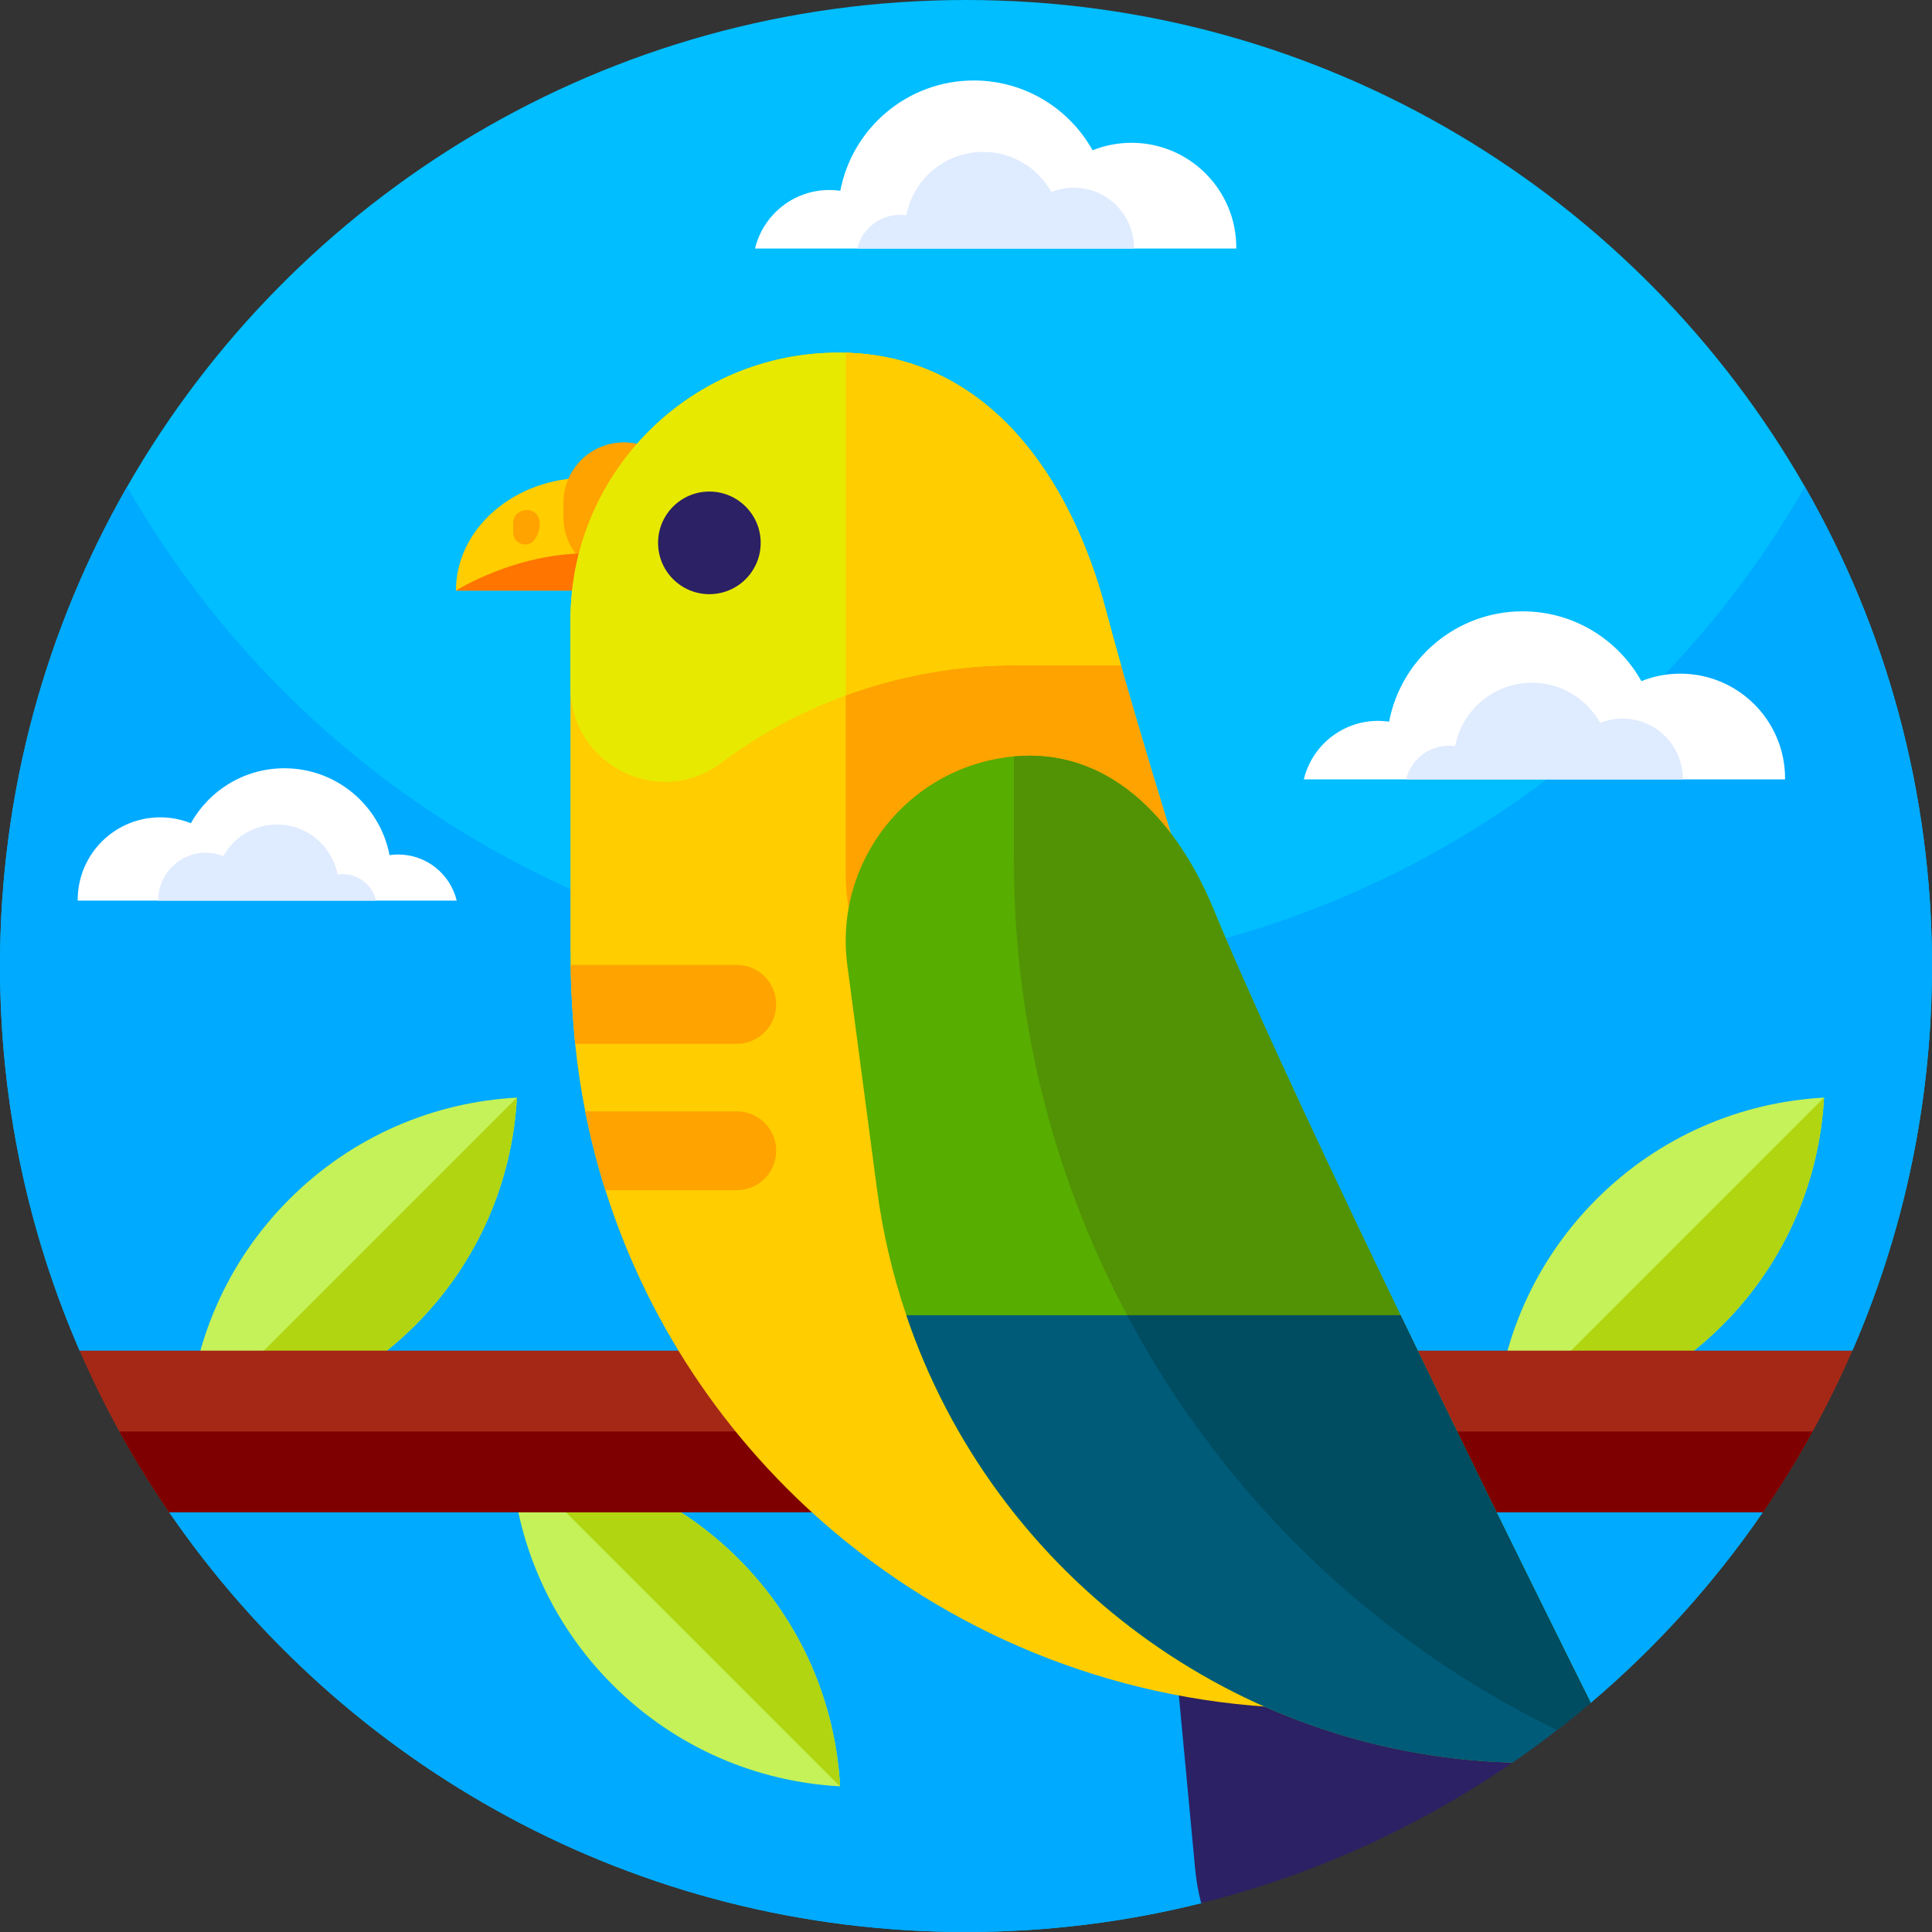
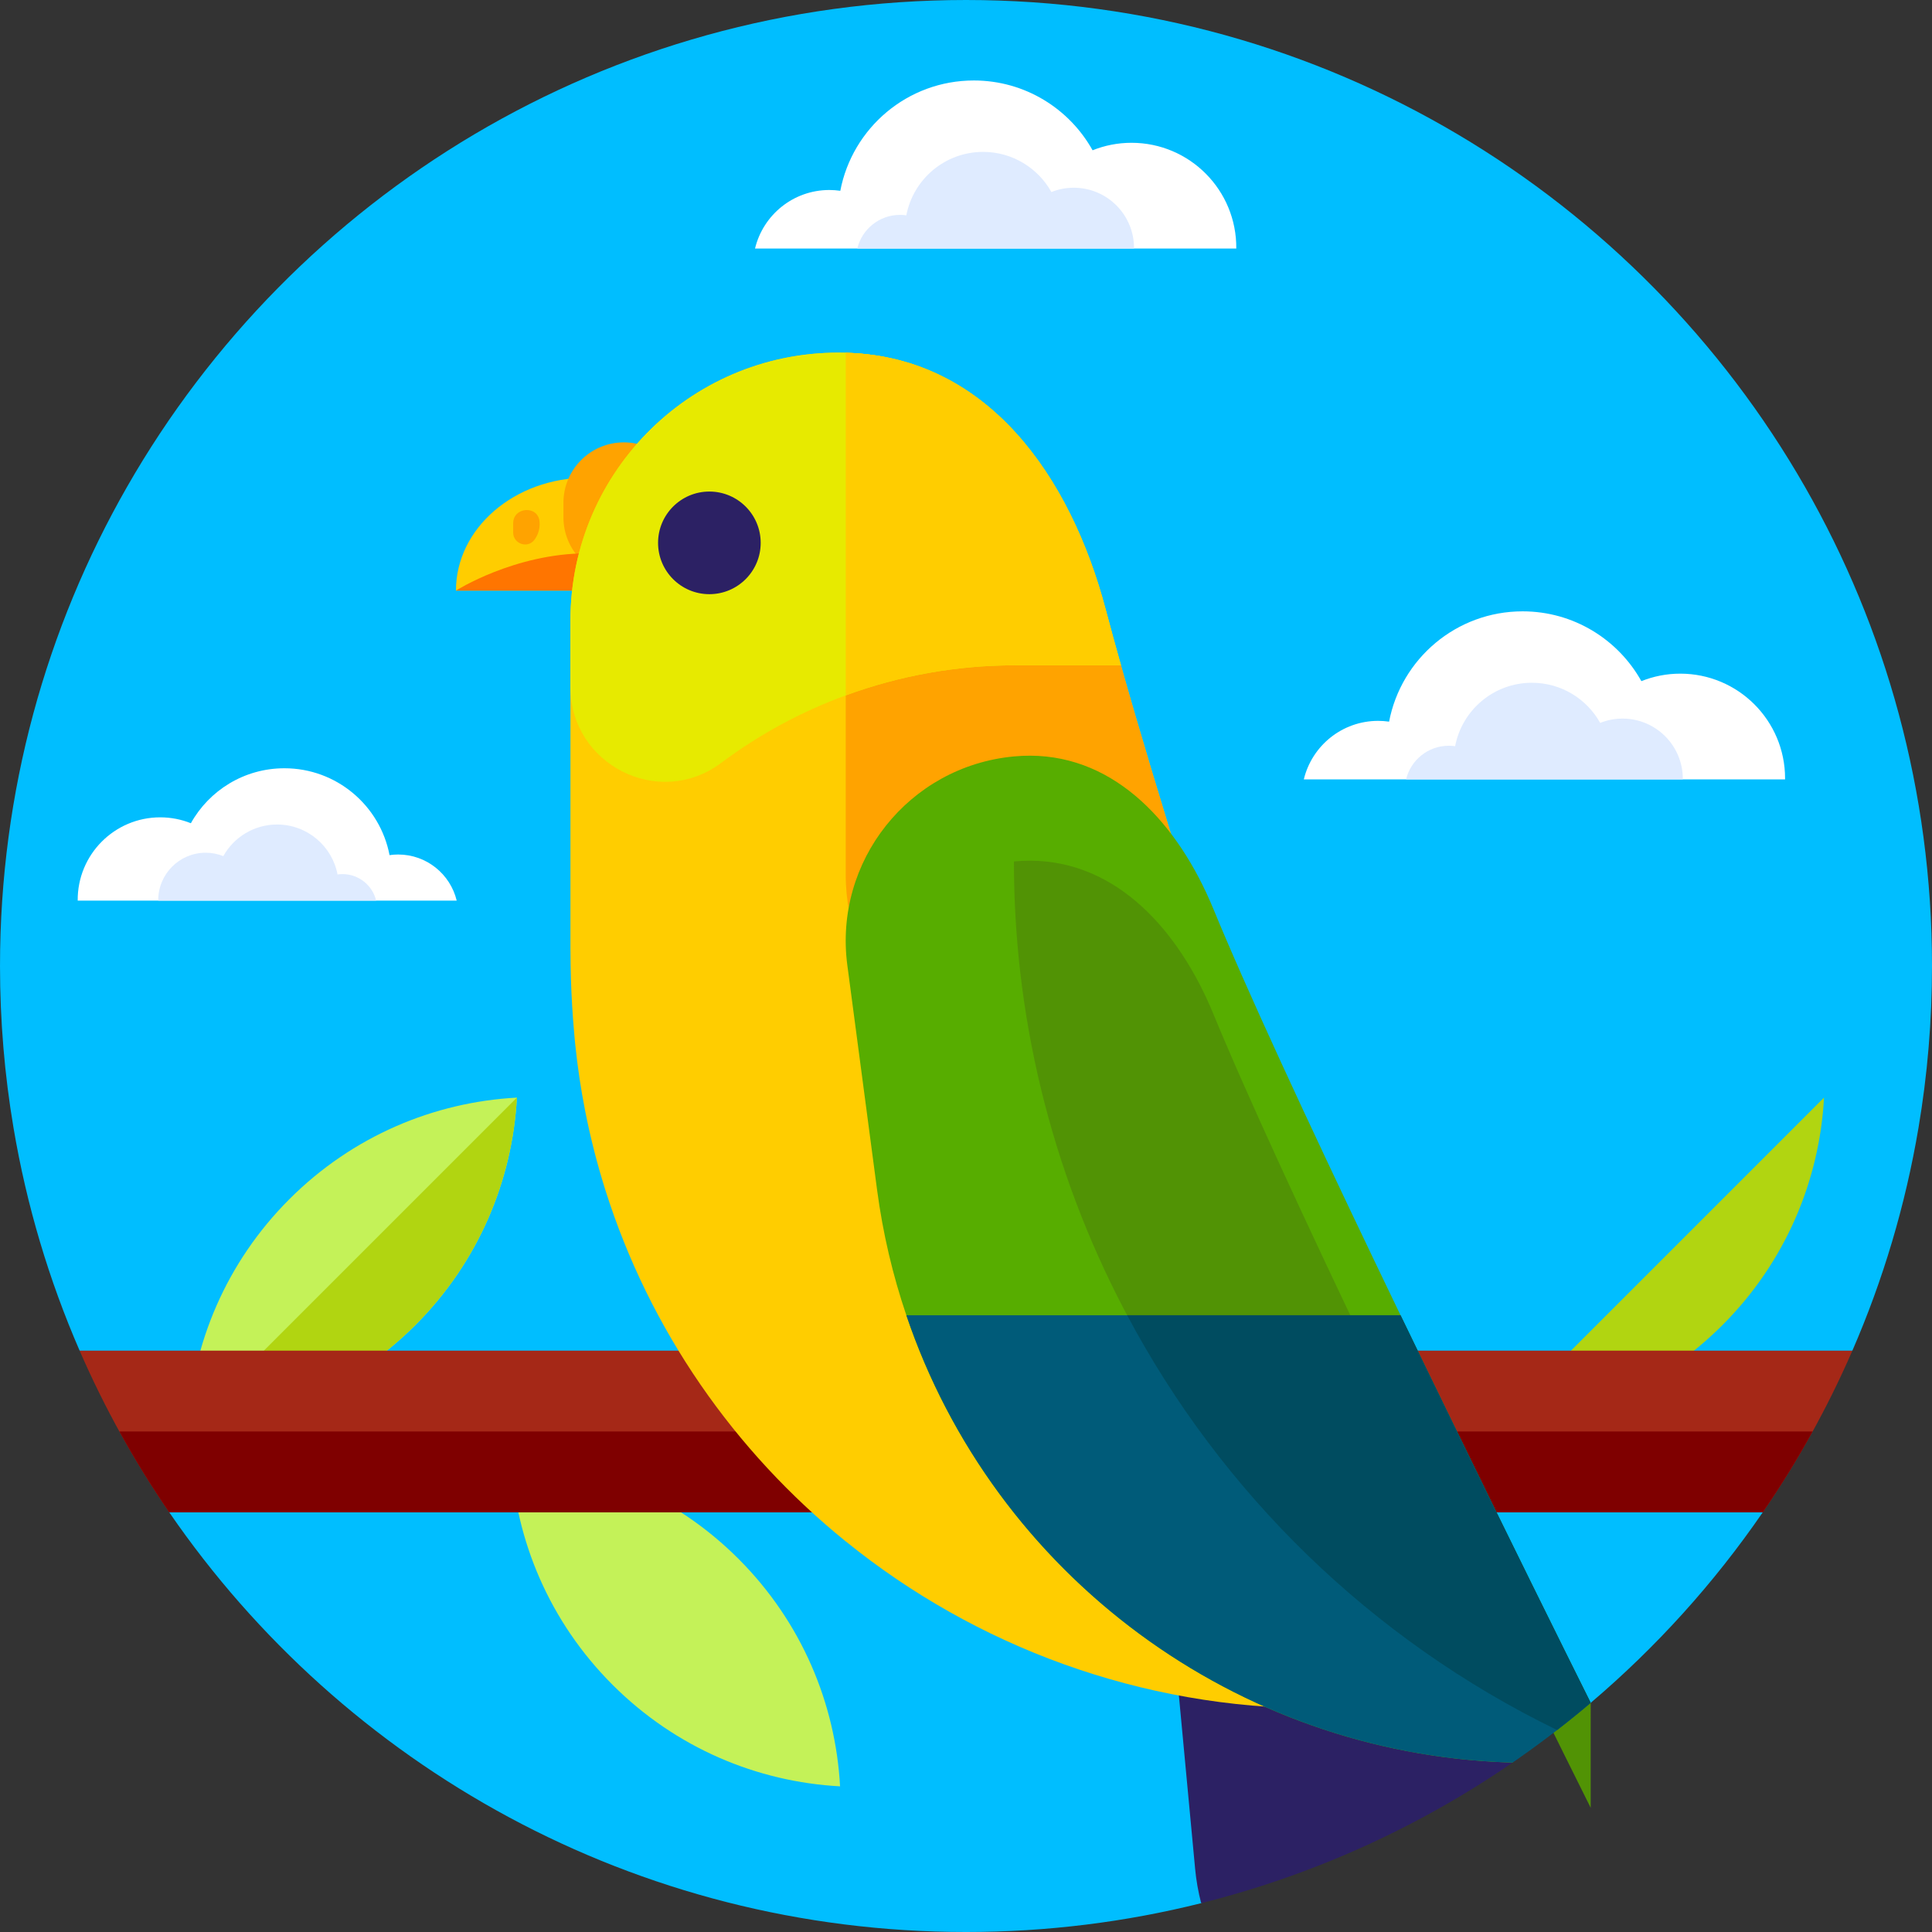
<svg xmlns="http://www.w3.org/2000/svg" id="Capa_1" enable-background="new 0 0 512 512" height="512" viewBox="0 0 512 512" width="512">
  <rect x="0" y="0" width="512" height="512" fill="#333333" stroke="none" />
  <g>
    <path d="m512 256c0 14.59-1.22 28.9-3.57 42.82-3.48 20.65-9.42 40.45-17.53 59.11l-19.92 7.55c-15.24 5.77-17.48 26.4-3.84 35.31-12.91 18.79-28.26 35.77-45.59 50.48l-103.21 53.08-.02.01c-19.95 4.99-40.83 7.64-62.32 7.64-87.64 0-165-44.04-211.14-111.21 13.64-8.91 11.4-29.54-3.84-35.31l-19.92-7.55c-8.11-18.66-14.05-38.46-17.53-59.11-2.35-13.92-3.57-28.23-3.57-42.82 0-46.22 12.25-89.57 33.68-127 44.12-77.07 127.16-129 222.32-129s178.2 51.93 222.32 129c21.43 37.43 33.68 80.78 33.68 127z" fill="#00beff" />
-     <path d="m512 256c0 36.23-7.53 70.7-21.1 101.93l-19.92 7.55c-15.24 5.77-17.48 26.4-3.84 35.31-12.9 18.79-28.25 35.76-45.59 50.47v.01l-103.23 53.09c-19.95 4.99-40.83 7.64-62.32 7.64-87.64 0-165-44.05-211.14-111.21 13.64-8.91 11.4-29.54-3.84-35.31l-19.92-7.55c-13.57-31.23-21.1-65.7-21.1-101.93 0-46.22 12.25-89.57 33.68-127 39.19 68.46 109.09 117.08 190.91 127.09 10.29 1.26 20.78 1.91 31.41 1.91 4.82 0 9.61-.13 14.37-.4 18.76-1.03 36.98-4.09 54.45-8.96 65.51-18.24 120.43-61.88 153.5-119.64 21.43 37.43 33.68 80.78 33.68 127z" fill="#0af" />
    <g>
      <g>
        <path d="m136.984 290.879c-1.199 21.94-10.169 43.536-26.928 60.295s-38.355 25.729-60.295 26.928c1.182-21.957 10.161-43.544 26.92-60.303s38.346-25.738 60.303-26.92z" fill="#c4f258" />
        <path d="m136.984 290.879c-1.199 21.94-10.169 43.536-26.928 60.295s-38.355 25.729-60.295 26.928z" fill="#b1d511" />
      </g>
      <g>
-         <path d="m483.386 290.879c-1.199 21.94-10.169 43.536-26.928 60.295s-38.355 25.729-60.295 26.928c1.182-21.957 10.161-43.544 26.92-60.303s38.347-25.738 60.303-26.92z" fill="#c4f258" />
        <path d="m483.386 290.879c-1.199 21.94-10.169 43.536-26.928 60.295s-38.355 25.729-60.295 26.928z" fill="#b1d511" />
      </g>
      <g>
        <path d="m222.627 473.398c-1.199-21.94-10.169-43.536-26.928-60.295s-38.355-25.729-60.295-26.928c1.182 21.957 10.161 43.544 26.92 60.303s38.347 25.738 60.303 26.92z" fill="#c4f258" />
-         <path d="m222.627 473.398c-1.199-21.94-10.169-43.536-26.928-60.295s-38.355-25.729-60.295-26.928z" fill="#b1d511" />
      </g>
      <path d="m490.9 357.93c-6.56 15.1-14.53 29.44-23.76 42.86h-422.28c-9.23-13.42-17.2-27.76-23.76-42.86z" fill="#a52817" />
      <path d="m480.36 379.36c-4.05 7.37-8.47 14.52-13.22 21.43h-422.28c-4.75-6.91-9.17-14.06-13.22-21.43z" fill="#7f0000" />
      <g>
        <path d="m402.47 452.58v13.4c-25.13 17.56-53.55 30.72-84.15 38.38-.78-3.01-1.32-6.08-1.61-9.22l-6.56-69.97z" fill="#2c2164" />
        <g>
          <path d="m120.834 156.507c0-16.519 15.548-29.911 34.728-29.911h22.236v29.911z" fill="#ffcd00" />
          <path d="m165.329 153.083c-8.844 0-16.013-7.169-16.013-16.013v-3.824c0-8.844 7.169-16.013 16.013-16.013 8.844 0 16.013 7.169 16.013 16.013v3.824c0 8.844-7.17 16.013-16.013 16.013z" fill="#ffa300" />
          <path d="m120.834 156.507s15.548-9.869 34.728-9.869h22.236v9.869z" fill="#ff7500" />
          <path d="m386.349 452.759h-37.05c-47.092 0-90.856-16.488-125.175-44.287h-.015c-29.44-23.829-51.941-55.94-63.669-93.064-2.149-6.804-3.939-13.772-5.342-20.89-1.164-5.879-2.059-11.847-2.671-17.906-.06-.567-.105-1.134-.164-1.701-.149-1.537-.268-3.089-.388-4.641-.358-4.82-.582-9.669-.657-14.548-.03-1.522-.045-3.044-.045-4.566v-86.723c0-39.84 32.857-72.04 72.951-70.951h.015c.269.015.507.015.776.03 36.781 1.403 58.745 32.573 68.131 68.146 1.194 4.506 2.536 9.416 4.014 14.653 4.67 16.563 10.684 36.527 17.488 58.327 12.803 41.078 28.381 88.663 42.914 132.307 10.669 32.066 20.785 61.998 28.828 85.633.014.061.044.121.059.181z" fill="#ffcd00" />
          <path d="m357.579 367.3c2.735 8.243-7.563 14.504-13.62 8.279l-105.208-107.769c-9.377-9.605-14.626-22.497-14.626-35.92v-138.377l.015-.03c.269.015.507.015.776.03 36.781 1.403 58.745 32.573 68.131 68.146 1.194 4.506 2.536 9.416 4.014 14.653 4.67 16.563 10.684 36.527 17.488 58.327 12.803 41.078 28.381 88.663 42.914 132.307.037.118.076.236.116.354z" fill="#ffa300" />
          <path d="m297.06 176.311h-28.082c-15.578 0-30.708 2.775-44.839 7.968-11.862 4.342-23.009 10.4-33.081 17.936-16.443 12.295-39.885.403-39.885-20.129v-17.652c0-39.84 32.857-72.04 72.951-70.951.268.015.522.015.791.03 36.781 1.403 58.745 32.573 68.131 68.146 1.194 4.506 2.536 9.415 4.014 14.652z" fill="#e7ea00" />
          <circle cx="187.992" cy="143.864" fill="#2c2164" r="13.598" />
          <path d="m135.997 141.128v-2.449c0-4.372 6.578-4.824 6.984-.471.02.217.031.437.031.659 0 1.569-.515 3.017-1.385 4.186-1.79 2.401-5.63 1.07-5.63-1.925z" fill="#ffa300" />
        </g>
        <path d="m297.06 176.311h-28.082c-15.578 0-30.708 2.775-44.839 7.968-.015-.552-.015-1.104-.015-1.656v-89.14c.268.015.522.015.791.03 36.781 1.403 58.745 32.573 68.131 68.146 1.194 4.506 2.536 9.415 4.014 14.652z" fill="#ffcd00" />
        <g>
          <path d="m421.55 451.26v.01h-4.86c-8.74 0-15.82 7.08-15.82 15.82-1.81-.05-3.6-.12-5.4-.23-70.84-4.08-132.56-51.12-155.28-118.3-3.61-10.62-6.23-21.73-7.76-33.25l-7.84-59.22-.04-.29c-3.64-27.51 16.25-52.72 44.15-55.34 23.72-2.22 40.94 14.64 50.97 36.12.68 1.46 1.32 2.92 1.94 4.42.98 2.39 2.05 4.94 3.21 7.64 10.73 25.12 28.5 62.9 46.34 99.92 4.48 9.25 8.94 18.46 13.31 27.41 15.15 31.12 29.04 59.16 37.08 75.29z" fill="#57ad00" />
-           <path d="m421.55 451.26v.01h-4.86c-4.02 0-7.68 1.49-10.47 3.96-75.28-39.27-126.17-113.46-135.85-197.63-1.1-9.65-1.67-19.43-1.67-29.31v-27.83c23.72-2.22 40.94 14.64 50.97 36.12.68 1.46 1.32 2.92 1.94 4.42.98 2.39 2.05 4.94 3.21 7.64 10.73 25.12 28.5 62.9 46.34 99.92 4.48 9.25 8.94 18.46 13.31 27.41 15.15 31.12 29.04 59.16 37.08 75.29z" fill="#519305" />
+           <path d="m421.55 451.26v.01h-4.86c-4.02 0-7.68 1.49-10.47 3.96-75.28-39.27-126.17-113.46-135.85-197.63-1.1-9.65-1.67-19.43-1.67-29.31c23.72-2.22 40.94 14.64 50.97 36.12.68 1.46 1.32 2.92 1.94 4.42.98 2.39 2.05 4.94 3.21 7.64 10.73 25.12 28.5 62.9 46.34 99.92 4.48 9.25 8.94 18.46 13.31 27.41 15.15 31.12 29.04 59.16 37.08 75.29z" fill="#519305" />
          <path d="m421.55 451.26c-.01.01-.01.01 0 .01-6.12 5.19-12.49 10.1-19.08 14.71-.54.38-1.08.75-1.62 1.12-73.09-1.94-137.36-49.68-160.66-118.54h130.97c4.48 9.25 8.94 18.46 13.31 27.41 15.15 31.12 29.04 59.16 37.08 75.29z" fill="#005b79" />
          <path d="m421.55 451.26c-.01.01-.01.01 0 .01-2.91 2.47-5.88 4.87-8.9 7.21-49.45-24.05-88.93-62.92-113.94-109.92h72.45c4.48 9.25 8.94 18.46 13.31 27.41 15.15 31.12 29.04 59.16 37.08 75.29z" fill="#004c60" />
        </g>
        <g fill="#ffa300">
-           <path d="m205.696 266.168c0 2.895-1.164 5.491-3.059 7.386s-4.491 3.059-7.386 3.059h-42.824c-.06-.567-.105-1.134-.164-1.701-.149-1.537-.268-3.089-.388-4.641-.358-4.82-.582-9.669-.657-14.548h44.033c5.775 0 10.445 4.67 10.445 10.445z" />
-           <path d="m205.696 304.963c0 2.895-1.164 5.491-3.059 7.386s-4.491 3.059-7.386 3.059h-34.811c-2.149-6.804-3.939-13.772-5.342-20.89h40.153c5.775 0 10.445 4.67 10.445 10.445z" />
-         </g>
+           </g>
      </g>
      <g>
        <path d="m473.058 206.548c0-.084.006-.166.006-.25 0-15.339-12.434-27.773-27.773-27.773-3.644 0-7.121.709-10.309 1.985-6.159-11.033-17.943-18.499-31.476-18.499-17.574 0-32.202 12.586-35.381 29.234-.948-.136-1.915-.21-2.901-.21-9.555 0-17.561 6.615-19.701 15.513z" fill="#fff" />
        <path d="m445.96 206.548c0-.048.004-.096.004-.144 0-8.82-7.15-15.97-15.97-15.97-2.095 0-4.095.408-5.928 1.141-3.541-6.344-10.317-10.637-18.099-10.637-10.106 0-18.517 7.237-20.345 16.81-.545-.078-1.101-.121-1.668-.121-5.495 0-10.098 3.803-11.328 8.92h73.334z" fill="#dfebff" />
      </g>
      <g>
        <path d="m327.623 65.864c.002-.002.003-.003.005-.005.133-15.451-12.352-28.018-27.772-28.018-3.644 0-7.121.709-10.309 1.985-6.159-11.033-17.943-18.499-31.476-18.499-17.574 0-32.202 12.586-35.381 29.234-.948-.136-1.915-.21-2.901-.21-9.555 0-17.561 6.614-19.701 15.513z" fill="#fff" />
        <path d="m300.525 65.864c.001-.001.002-.002.003-.003.077-8.885-7.102-16.111-15.969-16.111-2.095 0-4.095.408-5.928 1.141-3.541-6.344-10.318-10.637-18.099-10.637-10.106 0-18.517 7.237-20.345 16.81-.545-.078-1.101-.121-1.668-.121-5.494 0-10.098 3.804-11.328 8.92h73.334z" fill="#dfebff" />
      </g>
      <g>
        <path d="m20.596 238.67c-.001-.002-.003-.003-.004-.004-.105-12.168 9.727-22.064 21.871-22.064 2.87 0 5.607.558 8.118 1.563 4.85-8.689 14.13-14.568 24.787-14.568 13.84 0 25.359 9.911 27.863 23.022.746-.107 1.509-.165 2.284-.165 7.525 0 13.829 5.209 15.514 12.217h-100.433z" fill="#fff" />
        <path d="m41.936 238.67c-.001-.001-.001-.001-.002-.002-.061-6.997 5.593-12.688 12.576-12.688 1.65 0 3.225.321 4.668.899 2.789-4.996 8.125-8.377 14.253-8.377 7.958 0 14.582 5.699 16.022 13.238.429-.061.867-.095 1.313-.095 4.327 0 7.952 2.995 8.921 7.025z" fill="#dfebff" />
      </g>
    </g>
  </g>
</svg>